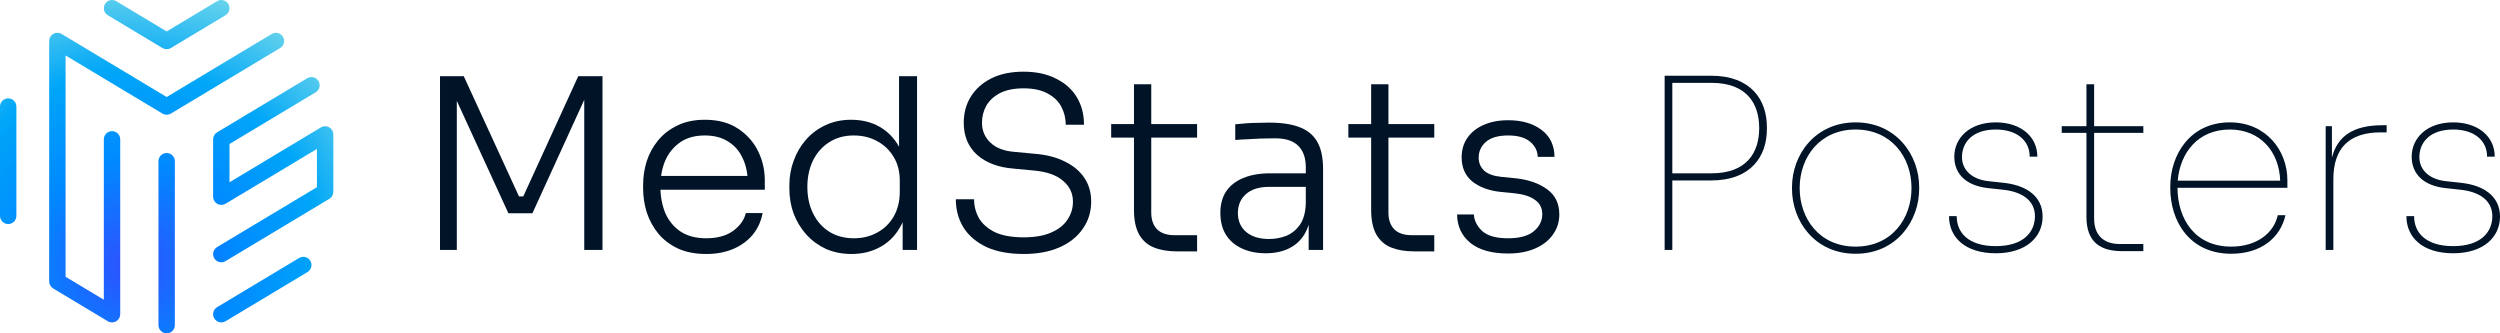
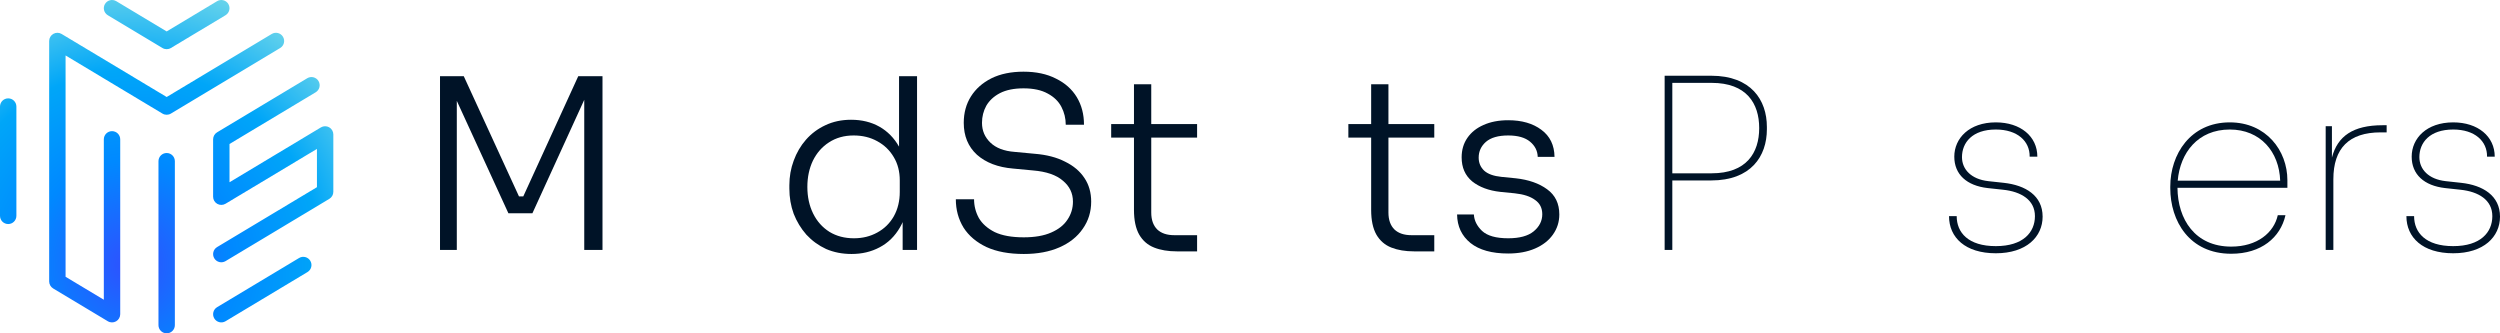
<svg xmlns="http://www.w3.org/2000/svg" viewBox="0 0 270 36" fill="none">
  <path fill-rule="evenodd" clip-rule="evenodd" d="M11.339 0.43C11.591 0.011 12.135 -0.125 12.554 0.126L18 3.394L23.446 0.126C23.865 -0.125 24.409 0.011 24.661 0.43C24.912 0.849 24.776 1.393 24.357 1.644L18.456 5.185C18.175 5.354 17.825 5.354 17.544 5.185L11.643 1.644C11.224 1.393 11.088 0.849 11.339 0.43ZM30.562 3.971C30.814 4.39 30.678 4.934 30.259 5.185L18.456 12.267C18.175 12.436 17.825 12.436 17.544 12.267L7.082 5.99V29.892L11.213 32.371V15.049C11.213 14.56 11.61 14.164 12.098 14.164C12.587 14.164 12.984 14.56 12.984 15.049V33.934C12.984 34.253 12.812 34.548 12.534 34.705C12.257 34.862 11.916 34.858 11.643 34.694L5.741 31.153C5.475 30.993 5.311 30.704 5.311 30.393V4.426C5.311 4.107 5.483 3.813 5.761 3.656C6.038 3.499 6.379 3.503 6.652 3.667L18 10.476L29.348 3.667C29.767 3.416 30.311 3.552 30.562 3.971ZM34.398 8.751C34.65 9.17 34.514 9.714 34.095 9.966L24.787 15.55V19.683L34.659 13.759C34.933 13.595 35.273 13.591 35.551 13.748C35.828 13.905 36 14.199 36 14.518V20.715C36 21.026 35.837 21.314 35.57 21.474L24.357 28.202C23.938 28.453 23.394 28.317 23.142 27.898C22.891 27.479 23.027 26.935 23.446 26.684L34.23 20.214V16.082L24.357 22.005C24.084 22.169 23.743 22.173 23.465 22.016C23.188 21.859 23.016 21.565 23.016 21.246V15.049C23.016 14.738 23.18 14.45 23.446 14.29L33.184 8.448C33.603 8.196 34.147 8.332 34.398 8.751ZM0.885 10.623C1.374 10.623 1.77 11.019 1.77 11.508V23.311C1.77 23.8 1.374 24.197 0.885 24.197C0.396 24.197 0 23.8 0 23.311V11.508C0 11.019 0.396 10.623 0.885 10.623ZM18 16.525C18.489 16.525 18.885 16.921 18.885 17.41V35.115C18.885 35.604 18.489 36 18 36C17.511 36 17.115 35.604 17.115 35.115V17.41C17.115 16.921 17.511 16.525 18 16.525ZM33.513 28.168C33.765 28.587 33.629 29.131 33.21 29.382L24.357 34.694C23.938 34.945 23.394 34.809 23.142 34.39C22.891 33.971 23.027 33.427 23.446 33.175L32.299 27.864C32.718 27.612 33.262 27.748 33.513 28.168Z" fill="url(#paint0_radial_945_339)" />
  <path d="M47.521 26.994V8.23H50.087L56.049 21.21H56.515L62.451 8.23H65.069V26.994H63.099V10.415L63.254 10.441L57.5 23.035H54.908L49.128 10.441L49.335 10.415V26.994H47.521Z" fill="#001327" />
-   <path d="M76.273 27.43C75.098 27.43 74.079 27.233 73.215 26.839C72.351 26.428 71.642 25.888 71.089 25.22C70.537 24.535 70.122 23.772 69.845 22.932C69.586 22.093 69.457 21.227 69.457 20.336V19.977C69.457 19.103 69.586 18.246 69.845 17.406C70.122 16.567 70.537 15.812 71.089 15.144C71.642 14.476 72.334 13.945 73.163 13.551C74.01 13.139 74.995 12.934 76.118 12.934C77.552 12.934 78.745 13.251 79.695 13.885C80.663 14.519 81.388 15.333 81.872 16.327C82.356 17.303 82.598 18.357 82.598 19.488V20.491H70.338V19H81.25L80.758 19.745C80.758 18.734 80.576 17.852 80.213 17.098C79.868 16.327 79.349 15.727 78.658 15.299C77.984 14.853 77.137 14.63 76.118 14.63C75.047 14.63 74.157 14.879 73.448 15.376C72.74 15.873 72.204 16.532 71.841 17.355C71.496 18.177 71.323 19.111 71.323 20.156C71.323 21.184 71.496 22.127 71.841 22.984C72.204 23.823 72.748 24.492 73.474 24.989C74.217 25.485 75.15 25.734 76.273 25.734C77.466 25.734 78.433 25.468 79.177 24.937C79.919 24.389 80.377 23.746 80.55 23.009H82.365C82.192 23.918 81.829 24.706 81.276 25.374C80.723 26.025 80.023 26.531 79.177 26.891C78.33 27.25 77.362 27.43 76.273 27.43Z" fill="#001327" />
  <path d="M91.965 27.43C90.963 27.43 90.047 27.25 89.217 26.891C88.405 26.514 87.697 26 87.092 25.348C86.504 24.68 86.046 23.926 85.718 23.087C85.407 22.23 85.251 21.322 85.251 20.362V20.002C85.251 19.077 85.407 18.194 85.718 17.355C86.029 16.498 86.47 15.744 87.04 15.093C87.627 14.425 88.327 13.902 89.139 13.525C89.969 13.131 90.893 12.934 91.913 12.934C93.071 12.934 94.09 13.182 94.972 13.679C95.853 14.176 96.561 14.896 97.097 15.838C97.633 16.764 97.918 17.903 97.952 19.257L97.097 17.663V8.23H99.041V26.994H97.486V20.953H98.108C98.073 22.375 97.771 23.575 97.201 24.552C96.648 25.511 95.913 26.231 94.997 26.711C94.099 27.191 93.088 27.43 91.965 27.43ZM92.224 25.734C93.157 25.734 93.995 25.528 94.738 25.117C95.499 24.706 96.095 24.123 96.527 23.369C96.959 22.598 97.175 21.716 97.175 20.722V19.488C97.175 18.529 96.959 17.689 96.527 16.969C96.095 16.232 95.499 15.658 94.738 15.247C93.995 14.836 93.148 14.63 92.198 14.63C91.178 14.63 90.289 14.879 89.528 15.376C88.785 15.855 88.206 16.515 87.792 17.355C87.394 18.194 87.195 19.137 87.195 20.182C87.195 21.262 87.403 22.221 87.818 23.061C88.232 23.901 88.82 24.56 89.58 25.04C90.34 25.503 91.222 25.734 92.224 25.734Z" fill="#001327" />
  <path d="M110.565 27.43C108.975 27.43 107.636 27.182 106.547 26.685C105.459 26.171 104.629 25.468 104.059 24.577C103.506 23.669 103.23 22.65 103.23 21.519H105.199C105.199 22.238 105.372 22.915 105.718 23.549C106.081 24.166 106.651 24.672 107.429 25.066C108.223 25.443 109.269 25.631 110.565 25.631C111.757 25.631 112.742 25.46 113.52 25.117C114.315 24.774 114.902 24.312 115.282 23.729C115.68 23.146 115.878 22.495 115.878 21.776C115.878 20.867 115.516 20.113 114.79 19.514C114.081 18.897 113.01 18.529 111.576 18.409L109.398 18.203C107.774 18.066 106.478 17.569 105.51 16.712C104.56 15.838 104.085 14.69 104.085 13.268C104.085 12.188 104.344 11.237 104.862 10.415C105.381 9.592 106.115 8.941 107.066 8.461C108.033 7.982 109.191 7.742 110.539 7.742C111.904 7.742 113.07 7.99 114.038 8.487C115.023 8.967 115.775 9.635 116.293 10.492C116.812 11.349 117.071 12.343 117.071 13.473H115.101C115.101 12.788 114.945 12.146 114.634 11.546C114.323 10.946 113.831 10.466 113.157 10.106C112.483 9.729 111.61 9.541 110.539 9.541C109.519 9.541 108.673 9.712 107.999 10.055C107.342 10.398 106.85 10.852 106.521 11.417C106.21 11.983 106.055 12.6 106.055 13.268C106.055 14.107 106.357 14.819 106.962 15.401C107.567 15.984 108.439 16.318 109.58 16.404L111.757 16.609C113.036 16.712 114.125 16.995 115.023 17.457C115.939 17.903 116.639 18.494 117.123 19.231C117.606 19.951 117.848 20.799 117.848 21.776C117.848 22.872 117.546 23.849 116.941 24.706C116.354 25.563 115.516 26.231 114.427 26.711C113.338 27.191 112.051 27.43 110.565 27.43Z" fill="#001327" />
  <path d="M127.109 27.148C126.158 27.148 125.337 27.011 124.646 26.736C123.955 26.462 123.419 26 123.039 25.348C122.659 24.68 122.469 23.789 122.469 22.675V9.104H124.335V22.958C124.335 23.746 124.551 24.355 124.983 24.783C125.415 25.194 126.029 25.4 126.824 25.4H129.286V27.148H127.109ZM120.007 14.861V13.396H129.286V14.861H120.007Z" fill="#001327" />
-   <path d="M141.337 26.994V22.907H141.026V18.074C141.026 17.063 140.758 16.292 140.223 15.761C139.687 15.213 138.858 14.939 137.734 14.939C137.216 14.939 136.689 14.947 136.153 14.964C135.635 14.982 135.134 15.007 134.65 15.041C134.183 15.059 133.769 15.084 133.406 15.118V13.422C133.786 13.388 134.175 13.354 134.572 13.319C134.97 13.285 135.376 13.268 135.79 13.268C136.222 13.251 136.637 13.242 137.035 13.242C138.434 13.242 139.558 13.414 140.404 13.756C141.268 14.099 141.899 14.639 142.296 15.376C142.694 16.095 142.893 17.055 142.893 18.254V26.994H141.337ZM136.698 27.353C135.73 27.353 134.875 27.182 134.132 26.839C133.389 26.497 132.81 26 132.395 25.348C131.998 24.697 131.799 23.909 131.799 22.984C131.799 22.076 132.006 21.305 132.421 20.67C132.853 20.036 133.466 19.557 134.261 19.231C135.073 18.888 136.05 18.717 137.19 18.717H141.208V20.182H137.061C135.972 20.182 135.134 20.448 134.546 20.979C133.976 21.493 133.691 22.17 133.691 23.009C133.691 23.866 133.993 24.552 134.598 25.066C135.203 25.563 136.024 25.811 137.061 25.811C137.7 25.811 138.313 25.7 138.901 25.477C139.488 25.237 139.981 24.843 140.378 24.295C140.776 23.729 140.992 22.958 141.026 21.981L141.597 22.778C141.527 23.789 141.286 24.637 140.871 25.323C140.456 25.991 139.894 26.497 139.186 26.839C138.478 27.182 137.648 27.353 136.698 27.353Z" fill="#001327" />
  <path d="M152.725 27.148C151.774 27.148 150.954 27.011 150.262 26.736C149.571 26.462 149.036 26 148.655 25.348C148.275 24.68 148.085 23.789 148.085 22.675V9.104H149.951V22.958C149.951 23.746 150.167 24.355 150.599 24.783C151.031 25.194 151.645 25.4 152.44 25.4H154.902V27.148H152.725ZM145.623 14.861V13.396H154.902V14.861H145.623Z" fill="#001327" />
  <path d="M162.885 27.379C161.123 27.379 159.766 27.002 158.816 26.248C157.866 25.477 157.382 24.449 157.365 23.164H159.179C159.213 23.815 159.507 24.406 160.06 24.937C160.63 25.468 161.572 25.734 162.885 25.734C164.112 25.734 165.028 25.485 165.633 24.989C166.255 24.474 166.566 23.858 166.566 23.138C166.566 22.47 166.307 21.956 165.789 21.596C165.287 21.219 164.553 20.979 163.585 20.876L162.03 20.722C160.786 20.585 159.775 20.208 158.997 19.591C158.237 18.957 157.857 18.092 157.857 16.995C157.857 16.189 158.064 15.487 158.479 14.887C158.894 14.287 159.473 13.825 160.216 13.499C160.976 13.156 161.866 12.985 162.885 12.985C164.354 12.985 165.547 13.328 166.462 14.013C167.396 14.699 167.871 15.675 167.888 16.944H166.074C166.056 16.292 165.78 15.744 165.244 15.299C164.709 14.853 163.922 14.63 162.885 14.63C161.814 14.63 161.011 14.861 160.475 15.324C159.956 15.787 159.697 16.352 159.697 17.021C159.697 17.586 159.896 18.057 160.293 18.434C160.691 18.794 161.313 19.017 162.16 19.103L163.715 19.257C165.097 19.411 166.221 19.805 167.085 20.439C167.966 21.073 168.406 21.981 168.406 23.164C168.406 23.969 168.173 24.697 167.707 25.349C167.257 25.983 166.618 26.479 165.789 26.839C164.959 27.199 163.991 27.379 162.885 27.379Z" fill="#001327" />
  <path d="M180.61 26.994H179.781V8.179H184.809C189.112 8.179 190.823 10.8 190.823 13.705V13.962C190.823 16.866 189.112 19.488 184.809 19.488H180.61V26.994ZM184.861 8.95H180.61V18.717H184.861C188.619 18.717 189.993 16.506 189.993 13.833C189.993 11.16 188.619 8.95 184.861 8.95Z" fill="#001327" />
-   <path d="M200.404 27.405C195.971 27.405 193.535 23.858 193.535 20.388V20.233C193.535 16.661 196.075 13.216 200.404 13.216C204.732 13.216 207.272 16.661 207.272 20.233V20.388C207.272 23.858 204.836 27.405 200.404 27.405ZM200.404 26.634C204.318 26.634 206.443 23.601 206.443 20.311C206.443 16.918 204.214 13.988 200.404 13.988C196.593 13.988 194.364 16.918 194.364 20.311C194.364 23.601 196.49 26.634 200.404 26.634Z" fill="#001327" />
  <path d="M215.548 27.353C212.257 27.353 210.494 25.657 210.494 23.344H211.323C211.323 25.117 212.568 26.582 215.548 26.582C218.503 26.582 219.773 25.091 219.773 23.344C219.773 21.596 218.296 20.696 216.326 20.491L214.667 20.311C212.412 20.054 211.064 18.846 211.064 16.918C211.064 14.939 212.671 13.216 215.548 13.216C218.218 13.216 220.033 14.733 220.033 16.918H219.203C219.229 15.247 217.881 13.988 215.548 13.988C213.008 13.988 211.894 15.401 211.894 16.969C211.894 18.28 212.879 19.36 214.745 19.565L216.404 19.745C218.763 20.002 220.603 21.133 220.603 23.395C220.603 25.58 218.84 27.353 215.548 27.353Z" fill="#001327" />
-   <path d="M231.48 27.122H229.173C226.866 27.122 225.336 26.171 225.336 23.421V14.347H222.667V13.628H225.336V9.104H226.166V13.628H231.48V14.347H226.166V23.626C226.166 25.374 227.177 26.351 228.913 26.351H231.48V27.122Z" fill="#001327" />
-   <path d="M240.973 27.405C236.463 27.405 234.389 23.883 234.389 20.311V20.156C234.389 16.661 236.566 13.216 240.817 13.216C244.757 13.216 247.038 16.275 247.038 19.462V20.285H235.167C235.193 23.678 237.059 26.634 240.973 26.634C243.798 26.634 245.587 25.117 246.001 23.241H246.831C246.286 25.657 244.213 27.405 240.973 27.405ZM240.817 13.988C237.37 13.988 235.452 16.506 235.193 19.514H246.26C246.157 16.404 244.135 13.988 240.817 13.988Z" fill="#001327" />
+   <path d="M240.973 27.405C236.463 27.405 234.389 23.883 234.389 20.311V20.156C234.389 16.661 236.566 13.216 240.817 13.216C244.757 13.216 247.038 16.275 247.038 19.462V20.285H235.167C235.193 23.678 237.059 26.634 240.973 26.634C243.798 26.634 245.587 25.117 246.001 23.241H246.831C246.286 25.657 244.213 27.405 240.973 27.405ZM240.817 13.988C237.37 13.988 235.452 16.506 235.193 19.514H246.26C246.157 16.404 244.135 13.988 240.817 13.988" fill="#001327" />
  <path d="M252.003 26.994H251.174V13.628H251.848V17.021C252.444 14.707 254.129 13.525 257.317 13.525H257.758V14.296H257.11C253.688 14.296 252.003 16.018 252.003 19.36V26.994Z" fill="#001327" />
  <path d="M264.947 27.353C261.655 27.353 259.892 25.657 259.892 23.344H260.722C260.722 25.117 261.966 26.582 264.947 26.582C267.901 26.582 269.172 25.091 269.172 23.344C269.172 21.596 267.694 20.696 265.724 20.491L264.065 20.311C261.81 20.054 260.462 18.846 260.462 16.918C260.462 14.939 262.069 13.216 264.947 13.216C267.616 13.216 269.431 14.733 269.431 16.918H268.601C268.627 15.247 267.279 13.988 264.947 13.988C262.406 13.988 261.292 15.401 261.292 16.969C261.292 18.28 262.277 19.36 264.143 19.565L265.802 19.745C268.161 20.002 270.001 21.133 270.001 23.395C270.001 25.58 268.238 27.353 264.947 27.353Z" fill="#001327" />
  <defs>
    <radialGradient id="paint0_radial_945_339" cx="0" cy="0" r="1" gradientUnits="userSpaceOnUse" gradientTransform="translate(14.011 28.619) rotate(117.379) scale(30.485 29.809)">
      <stop stop-color="#2F50FF" />
      <stop offset="0.373" stop-color="#0089FF" />
      <stop offset="0.693" stop-color="#00A6F8" />
      <stop offset="1" stop-color="#68D4EB" />
    </radialGradient>
  </defs>
</svg>